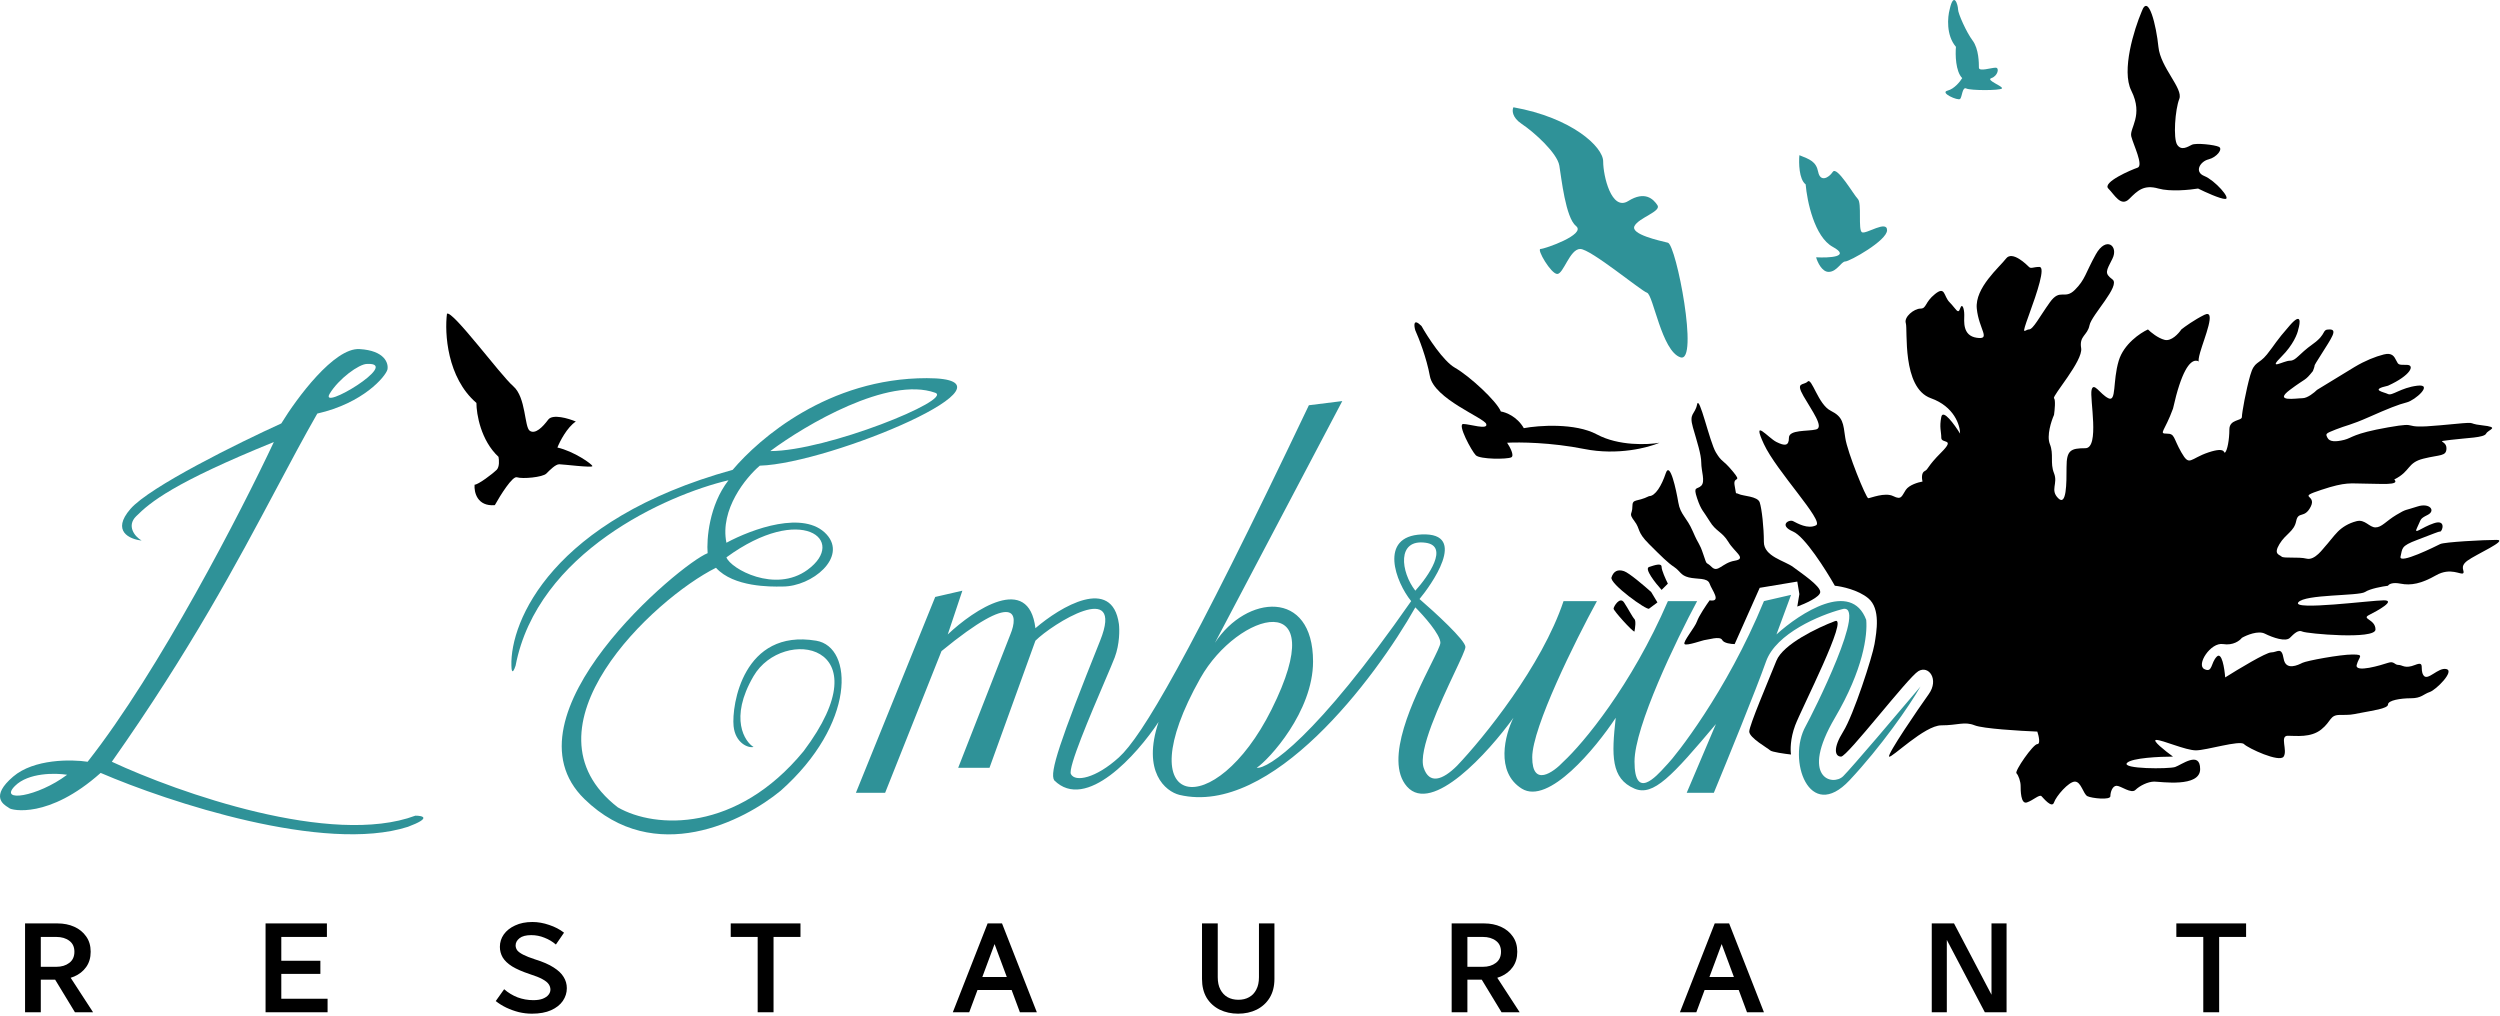
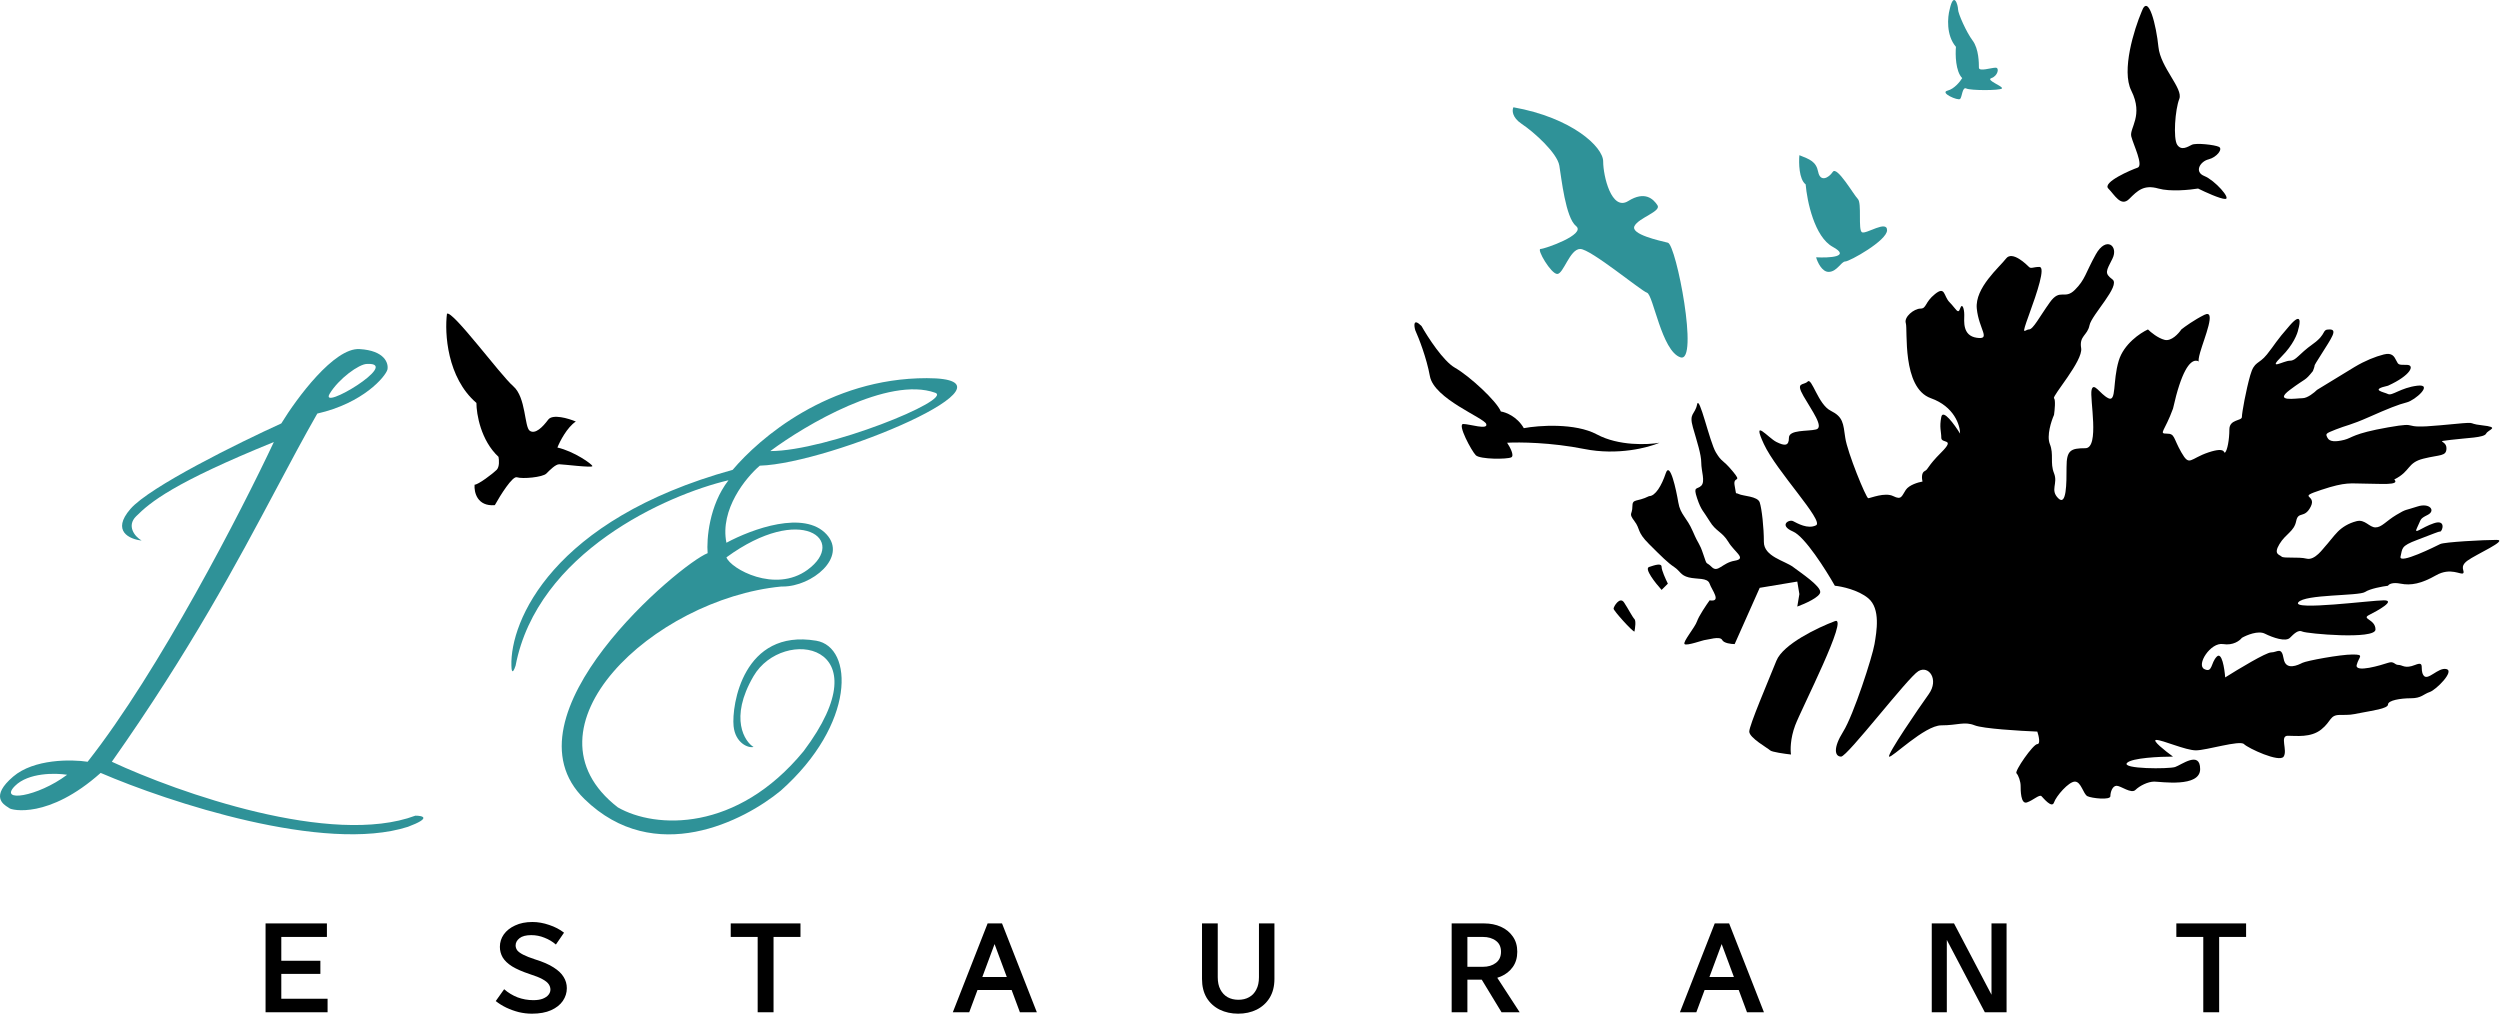
<svg xmlns="http://www.w3.org/2000/svg" width="1014" height="412" viewBox="0 0 1014 412" fill="none">
-   <path fill-rule="evenodd" clip-rule="evenodd" d="M379.327 242.12L347.153 321.563H359.007L381.867 264.093C412.347 239.077 413.193 249.162 409.807 257.332L388.64 311.422H401.34L419.967 259.868C426.74 253.107 456.373 234.513 446.213 259.868C429.785 300.865 425.611 313.394 427.587 316.492C440.456 329.339 461.171 306.069 469.92 292.828C463.146 313.112 472.742 321 478.386 322.408C515.64 331.198 557.691 275.362 574.06 246.345C577.446 249.726 584.22 257.332 584.22 260.713C584.22 261.751 582.636 264.93 580.436 269.348C573.676 282.921 561.092 308.189 570.673 319.028C580.833 330.522 603.693 305.224 613.853 291.138C610.466 297.899 606.402 313.112 617.24 319.873C628.077 326.634 647.155 303.533 655.339 291.138C653.646 306.351 653.345 315.76 662.959 319.873C670.559 323.124 678.199 314.802 695.979 293.673L684.126 321.563H695.133C700.495 308.604 712.235 279.813 716.299 268.319C720.363 256.825 738.313 249.444 746.779 247.19C758.633 242.965 734.876 290.099 732.386 294.519C724.766 308.041 733.767 333.953 750.166 316.492C762.866 302.97 774.437 286.349 778.952 278.461C769.921 289.166 751.012 311.421 747.626 314.802C743.392 319.028 729.846 315.647 744.239 291.138C755.754 271.531 757.504 257.614 756.939 251.416C750.843 235.189 730.128 248.599 720.533 257.332L726.459 241.274L715.453 243.81C700.213 280.996 679.046 307.196 676.506 309.731C676.226 310.011 675.843 310.434 675.384 310.942C671.673 315.044 662.959 324.677 662.959 308.886C662.959 294.688 679.893 259.586 688.359 243.81H676.506C661.605 278.292 642.075 301.561 634.173 308.886C629.939 313.394 621.473 319.366 621.473 307.196C621.473 295.026 638.971 259.868 647.719 243.81H634.173C625.367 270.178 601.717 299.308 590.993 310.576C585.066 316.492 579.704 318.183 577.446 311.422C575.097 304.387 584.155 285.152 589.924 272.899C592.473 267.488 594.38 263.439 594.38 262.403C594.38 259.699 581.962 248.317 575.753 242.965C579.986 237.894 596.073 215.92 576.6 216.765C559.032 217.528 566.157 236.204 572.366 243.81C533.758 299.251 514.229 311.985 509.713 311.422C514.793 308.041 532.573 288.603 532.573 268.319C532.573 238.69 505.48 241.274 492.78 260.713L544.426 162.676L530.88 164.366C481.773 267.474 463.146 298.744 453.833 307.196C444.436 315.723 436.053 317.338 434.36 313.957C433.09 311.422 442.297 289.87 448.052 276.401C449.97 271.911 451.505 268.319 452.14 266.629C454.172 261.22 454.115 255.36 453.833 253.106C451.124 233.499 430.127 246.064 419.967 254.797C417.257 232.485 395.131 247.19 384.407 257.332L390.333 239.584L379.327 242.12ZM574.054 239.584C579.417 233.668 587.77 221.498 578.288 220.146C566.434 218.456 568.128 231.978 574.054 239.584ZM486.854 275.08C502.097 248.027 541.047 237.049 515.748 287.758C492.82 333.716 456.376 329.169 486.854 275.08Z" fill="#2F9298" />
-   <path fill-rule="evenodd" clip-rule="evenodd" d="M207.427 270.009C206.863 251.98 224.022 210.849 297.174 190.566C307.898 177.889 335.951 153.379 375.914 153.379C419.093 153.379 336.967 188.03 308.18 188.875C302.536 193.665 291.924 206.623 294.634 220.146C305.076 214.511 326.23 206.835 335.274 216.765C343.74 226.062 329.347 237.894 317.494 237.894C317.332 237.894 317.113 237.897 316.841 237.901C312.838 237.964 297.536 238.202 290.4 230.288C265.001 242.965 209.121 295.364 250.607 327.479C265.847 336.212 298.867 337.621 325.96 304.66C358.98 260.713 317.494 253.952 305.64 274.235C295.557 291.491 302.254 300.998 305.64 302.97C303.383 303.533 298.221 301.28 297.544 294.519C296.697 286.067 301.407 254.938 331.04 259.868C346.28 262.403 347.127 293.673 316.647 320.718C301.972 332.832 265.566 351.859 237.061 324.099C202.347 290.293 276.007 228.597 287.014 224.371C286.551 218.737 287.596 204.933 295.48 194.791C270.363 200.707 217.926 224.033 209.121 270.009C207.766 274.066 207.427 271.7 207.427 270.009ZM312.419 182.959C326.812 172.254 360.34 152.533 379.305 159.295C386.925 162.012 335.279 182.959 312.419 182.959ZM294.639 226.061C296.332 230.675 314.371 240.717 327.526 231.122C343.97 219.127 324.93 203.919 294.639 226.061Z" fill="#2F9298" />
+   <path fill-rule="evenodd" clip-rule="evenodd" d="M207.427 270.009C206.863 251.98 224.022 210.849 297.174 190.566C307.898 177.889 335.951 153.379 375.914 153.379C419.093 153.379 336.967 188.03 308.18 188.875C302.536 193.665 291.924 206.623 294.634 220.146C305.076 214.511 326.23 206.835 335.274 216.765C343.74 226.062 329.347 237.894 317.494 237.894C317.332 237.894 317.113 237.897 316.841 237.901C265.001 242.965 209.121 295.364 250.607 327.479C265.847 336.212 298.867 337.621 325.96 304.66C358.98 260.713 317.494 253.952 305.64 274.235C295.557 291.491 302.254 300.998 305.64 302.97C303.383 303.533 298.221 301.28 297.544 294.519C296.697 286.067 301.407 254.938 331.04 259.868C346.28 262.403 347.127 293.673 316.647 320.718C301.972 332.832 265.566 351.859 237.061 324.099C202.347 290.293 276.007 228.597 287.014 224.371C286.551 218.737 287.596 204.933 295.48 194.791C270.363 200.707 217.926 224.033 209.121 270.009C207.766 274.066 207.427 271.7 207.427 270.009ZM312.419 182.959C326.812 172.254 360.34 152.533 379.305 159.295C386.925 162.012 335.279 182.959 312.419 182.959ZM294.639 226.061C296.332 230.675 314.371 240.717 327.526 231.122C343.97 219.127 324.93 203.919 294.639 226.061Z" fill="#2F9298" />
  <path d="M617.226 50.272C613.162 47.567 613.275 44.637 613.84 43.51C637.545 47.736 650.246 59.568 650.246 65.484C650.246 71.4 653.633 85.768 660.406 81.542C667.18 77.316 670.566 80.697 672.259 83.232C673.953 85.768 664.64 88.303 662.946 91.684C661.253 95.064 673.106 97.6 676.493 98.445C679.879 99.29 689.193 147.463 681.573 144.928C673.953 142.392 670.566 119.573 668.026 118.728C665.486 117.883 645.166 100.98 640.933 100.98C636.7 100.98 634.16 111.122 631.62 111.122C629.08 111.122 623.153 100.98 624.846 100.98C626.54 100.98 643.473 95.064 639.24 91.684C635.006 88.303 633.313 72.245 632.466 67.174C631.62 62.103 622.306 53.652 617.226 50.272Z" fill="#2F9298" />
  <path d="M732.373 74.781C729.663 72.752 729.55 66.047 729.833 62.949C734.066 64.639 736.606 65.484 737.453 69.71C738.299 73.936 741.686 72.245 743.379 69.71C745.073 67.174 751.846 79.006 753.539 80.697C755.233 82.387 753.539 93.374 755.233 94.219C756.926 95.064 765.393 89.148 765.393 93.374C765.393 97.6 750.153 106.051 748.459 106.051C746.766 106.051 745.073 110.277 741.686 110.277C738.977 110.277 737.17 106.333 736.606 104.361C741.968 104.643 750.83 104.192 743.379 100.135C735.929 96.078 732.937 81.542 732.373 74.781Z" fill="#2F9298" />
  <path d="M793.332 19.001C789.268 14.268 789.946 6.887 790.792 3.788C792.486 -3.818 794.179 2.098 794.179 3.788C794.179 5.479 797.566 13.085 800.106 16.466C802.646 19.846 802.646 25.762 802.646 27.453C802.646 29.143 807.726 27.453 809.419 27.453C811.112 27.453 810.266 30.833 807.726 31.678C805.186 32.523 812.806 35.059 811.959 35.904C811.112 36.749 799.259 36.749 797.566 35.904C795.872 35.059 795.872 39.285 795.026 40.13C794.179 40.975 786.559 37.594 789.946 36.749C792.655 36.073 795.026 33.087 795.872 31.678C793.163 28.974 793.05 22.1 793.332 19.001Z" fill="#2F9298" />
  <path d="M864.449 36.749C860.385 28.636 865.578 11.958 868.682 4.634C871.425 -2.973 874.609 10.55 875.456 19.001C876.302 27.452 885.616 35.904 883.922 40.13C882.229 44.355 881.382 56.188 883.076 58.723C884.769 61.258 887.309 59.568 889.002 58.723C890.696 57.878 898.316 58.723 900.009 59.568C901.702 60.413 899.162 63.794 895.776 64.639C892.389 65.484 889.849 69.71 894.082 71.4C898.316 73.09 905.089 80.697 902.549 80.697C900.517 80.697 894.365 77.879 891.542 76.471C888.156 77.034 880.197 77.823 875.456 76.471C869.529 74.781 866.989 77.316 863.602 80.697C860.216 84.077 857.676 79.006 855.136 76.471C852.596 73.936 864.449 68.865 866.989 68.019C869.529 67.174 865.296 58.723 864.449 55.342C863.602 51.962 869.529 46.891 864.449 36.749Z" fill="black" />
  <path d="M590.119 149.154C585.378 146.449 579.112 136.758 576.572 132.251C573.186 128.87 573.468 131.969 574.032 133.941C575.444 137.04 578.604 145.097 579.959 152.534C581.652 161.831 601.972 169.437 602.819 171.973C603.666 174.508 596.046 171.973 593.506 171.973C590.966 171.973 596.892 182.959 598.586 184.65C600.279 186.34 611.286 186.34 612.979 185.495C614.334 184.819 612.415 181.269 611.286 179.579C616.083 179.297 629.066 179.41 642.612 182.114C656.159 184.819 668.577 181.551 673.092 179.579C668.294 180.424 656.498 180.931 647.692 176.198C638.887 171.465 623.986 172.536 618.059 173.663C615.35 168.93 610.721 167.183 608.746 166.902C607.052 162.676 596.046 152.534 590.119 149.154Z" fill="black" />
  <path d="M826.337 301.806C827.692 301.806 826.902 298.425 826.337 296.735C819.282 296.453 804.326 295.552 800.94 294.2C796.706 292.51 794.166 294.2 787.393 294.2C780.62 294.2 767.073 307.722 766.226 306.877C765.38 306.032 778.08 287.439 782.313 281.523C786.546 275.607 782.313 269.691 778.08 272.226C773.846 274.761 749.293 306.877 746.753 306.877C744.213 306.877 743.366 303.496 747.6 296.735C751.833 289.974 759.453 266.31 760.3 261.239C761.146 256.168 762.84 246.872 757.755 242.646C753.687 239.265 747.032 237.857 744.213 237.575C740.542 231.096 732.017 217.63 727.28 215.601C721.358 213.066 725.588 210.53 727.28 211.376C728.972 212.221 733.201 214.756 736.594 213.066C739.987 211.376 720.507 191.092 715.427 180.105C710.347 169.118 717.121 177.57 720.507 179.26C723.894 180.95 725.587 180.95 725.587 177.57C725.587 174.189 733.201 175.034 736.594 174.189C739.987 173.344 734.895 166.583 731.508 160.667C728.121 154.751 731.508 156.441 733.201 154.751C734.895 153.061 737.435 164.047 742.515 166.583C747.595 169.118 747.595 171.654 748.441 177.57C749.288 183.486 756.908 202.079 757.755 202.079C758.601 202.079 764.528 199.544 767.915 201.234C771.301 202.924 771.301 201.234 772.995 198.698C774.349 196.67 778.074 195.6 779.768 195.318C779.487 194.191 779.263 191.768 780.614 191.092C782.304 190.247 781.461 189.402 787.388 183.486C793.314 177.57 787.388 180.105 787.388 177.57C787.388 175.035 786.541 173.344 787.388 169.118C788.065 165.738 792.753 172.217 795.012 175.879C795.012 172.499 792.641 164.892 783.155 161.512C771.297 157.286 773.845 133.622 772.999 131.087C772.152 128.551 776.385 125.171 778.925 125.171C781.465 125.171 780.619 122.635 784.852 119.255C789.085 115.874 788.239 120.1 790.779 122.635C793.319 125.171 794.165 127.706 795.012 125.171C795.859 122.635 796.708 125.171 796.708 127.706C796.708 130.241 795.861 136.158 801.787 137.003C807.714 137.848 802.631 133.622 801.785 125.171C800.938 116.719 811.098 108.268 813.638 104.887C816.178 101.507 822.104 107.422 822.951 108.268C823.798 109.113 824.645 108.268 827.185 108.268C829.725 108.268 826.338 118.41 822.951 127.706C819.565 137.003 821.258 133.622 822.951 133.622C824.645 133.622 827.185 128.551 831.418 122.635C835.651 116.719 837.345 121.79 841.578 117.564C845.811 113.339 845.811 110.803 850.045 103.197C854.278 95.591 859.358 99.816 856.818 104.887C854.278 109.958 853.431 110.803 856.818 113.339C860.204 115.874 848.351 127.706 847.505 131.932C846.658 136.157 843.271 136.157 844.118 141.228C844.964 146.299 832.265 160.667 833.111 161.512C833.789 162.188 833.393 166.301 833.111 168.273C831.982 170.808 830.063 176.725 831.418 180.105C833.111 184.331 831.418 187.711 833.111 191.937C834.805 196.163 831.418 198.698 834.805 202.079C838.191 205.459 838.191 196.163 838.191 189.402C838.191 182.64 839.885 181.795 845.811 181.795C851.738 181.795 847.505 161.512 848.351 158.131C849.198 154.751 851.738 159.822 855.124 161.512C858.511 163.202 856.818 154.751 859.358 146.299C861.39 139.538 868.107 135.031 871.211 133.622C872.34 134.749 875.275 137.172 877.984 137.848C880.694 138.524 883.629 135.312 884.758 133.622C886.169 132.495 890.007 129.734 894.071 127.706C899.151 125.171 894.071 137.003 892.378 142.919C891.742 145.138 891.703 146.168 891.768 146.589C891.834 147.018 892.008 146.812 891.768 146.589C891.616 146.448 891.299 146.299 890.684 146.299C888.144 146.299 884.758 150.525 881.371 165.738C877.984 175.034 875.444 175.879 878.831 175.879C882.218 175.879 881.371 177.57 884.758 183.486C888.144 189.402 888.144 186.021 895.764 183.486C903.384 180.95 901.691 184.331 902.538 183.486C903.384 182.641 904.231 178.415 904.231 174.189C904.231 169.964 909.311 170.808 909.311 169.118C909.311 167.428 911.004 158.131 912.698 152.215C914.391 146.299 916.084 147.99 919.471 143.764C922.858 139.538 922.858 138.693 928.784 131.932C933.526 126.523 933.018 130.805 932.171 133.622C931.889 135.312 930.139 139.876 925.398 144.609C919.471 150.525 926.244 146.299 928.784 146.299C931.324 146.299 932.171 143.764 938.098 139.538C944.024 135.312 941.484 133.622 944.871 133.622C948.258 133.622 945.718 137.003 941.484 143.764C937.251 150.525 939.791 146.299 938.098 150.525C934.711 154.751 935.558 153.06 928.784 158.131C922.011 163.202 931.324 161.512 933.864 161.512C935.896 161.512 938.662 159.258 939.791 158.131C943.46 155.878 951.644 150.863 955.031 148.835C959.264 146.299 963.497 144.609 966.884 143.764C970.271 142.919 971.117 144.609 971.964 146.299C972.811 147.99 972.811 147.99 976.197 147.99C979.584 147.99 977.891 152.215 968.577 156.441C960.957 158.132 966.884 158.976 968.577 159.822C970.271 160.667 973.658 157.286 980.431 156.441C987.204 155.596 979.584 162.357 976.197 163.202C972.811 164.047 968.578 165.738 960.958 169.118C953.338 172.499 951.644 172.499 947.411 174.189C943.178 175.88 943.178 175.879 944.024 177.57C944.871 179.26 947.411 179.26 950.798 178.415C954.184 177.57 954.184 175.879 968.577 173.344C982.971 170.809 971.964 174.189 989.744 172.499C1007.52 170.809 999.057 171.654 1006.68 172.499C1014.3 173.344 1009.22 174.189 1008.37 175.879C1007.52 177.57 1000.75 177.57 993.977 178.415C987.204 179.26 992.284 178.415 992.284 181.795C992.284 185.176 989.744 184.331 982.971 186.021C976.197 187.711 977.891 191.092 971.117 194.473C973.658 197.008 965.191 196.163 959.264 196.163C953.337 196.163 951.644 195.318 941.484 198.698C931.324 202.079 939.791 200.389 937.251 205.46C934.711 210.53 932.171 207.15 931.324 211.376C930.478 215.601 927.091 216.446 924.551 220.672C922.011 224.898 924.551 224.898 925.398 225.743C926.244 226.588 932.171 225.743 935.558 226.588C938.944 227.433 942.331 222.362 943.178 221.517C944.024 220.672 946.564 217.292 948.258 215.601C949.951 213.911 952.491 212.221 955.878 211.376C959.264 210.531 960.958 213.911 963.498 213.911C966.038 213.911 967.731 211.376 971.964 208.84C976.198 206.305 975.351 207.15 980.431 205.46C985.511 203.769 988.051 207.15 984.664 208.84C981.277 210.53 982.124 210.53 980.431 213.911C978.737 217.292 982.124 213.911 987.204 212.221C992.284 210.53 990.591 215.601 989.744 215.601C988.897 215.601 987.204 216.446 980.431 218.982C973.658 221.517 974.504 222.362 973.658 225.743C972.811 229.124 988.051 221.517 989.744 220.672C991.437 219.827 1007.52 218.982 1012.6 218.982C1017.68 218.982 1004.14 224.898 1000.75 227.433C997.364 229.969 999.904 231.659 999.057 232.504C998.211 233.349 993.977 229.969 988.051 233.349C982.124 236.73 977.891 237.575 973.658 236.73C970.271 236.054 968.86 237.012 968.577 237.575C966.32 237.857 961.296 238.758 959.264 240.11C956.724 241.801 934.711 240.956 932.171 244.336C929.631 247.717 961.804 243.491 966.884 243.491C971.964 243.491 964.344 247.717 960.958 249.407C957.571 251.097 963.498 251.097 963.498 255.323C963.498 259.549 935.558 257.013 933.864 256.168C932.171 255.323 930.478 257.013 928.784 258.704C927.091 260.394 922.011 258.704 918.624 257.013C915.915 255.661 911.287 257.577 909.311 258.704C908.464 259.83 905.755 261.915 901.691 261.239C896.611 260.394 890.684 269.69 894.071 271.381C897.458 273.071 896.611 268.845 899.151 266.31C901.183 264.281 902.255 271.099 902.538 274.761C907.9 271.381 919.132 264.62 921.164 264.62C923.704 264.62 925.398 262.084 926.244 267.155C927.091 272.226 932.171 269.69 933.864 268.845C935.558 268 949.104 265.465 954.184 265.465C959.264 265.465 956.724 266.31 955.878 269.69C955.031 273.071 966.037 269.69 968.577 268.845C971.117 268 971.118 269.69 972.811 269.69C974.504 269.69 975.351 271.381 979.584 269.69C983.817 268 981.277 271.381 982.971 273.916C984.664 276.452 988.897 270.536 992.284 271.381C995.671 272.226 988.051 279.832 985.511 280.677C982.971 281.522 982.124 283.213 977.891 283.213C973.657 283.213 968.577 284.058 968.577 285.748C968.577 287.438 961.804 288.284 957.571 289.129C953.337 289.974 953.337 289.974 949.104 289.974C944.871 289.974 945.718 292.509 941.484 295.89C937.251 299.271 931.324 298.425 927.938 298.425C924.551 298.425 927.938 304.341 926.244 306.877C924.551 309.412 911.851 303.496 910.158 301.806C908.464 300.116 894.918 304.341 890.684 304.341C886.451 304.341 877.138 300.116 874.598 300.116C872.566 300.116 878.267 304.623 881.371 306.877C876.009 306.877 864.776 307.384 862.744 309.412C860.204 311.948 879.678 311.948 882.218 311.103C884.758 310.257 892.378 304.341 892.378 311.948C892.378 319.554 876.291 317.019 873.751 317.019C871.211 317.019 867.824 318.709 866.131 320.399C864.438 322.089 860.205 318.709 858.511 318.709C856.818 318.709 855.971 321.244 855.971 322.935C855.971 324.625 848.351 323.78 846.658 322.935C844.965 322.089 844.118 317.019 841.578 317.019C839.038 317.019 833.958 322.935 833.111 325.47C832.265 328.005 828.878 323.78 828.031 322.935C827.185 322.089 824.645 324.625 822.105 325.47C819.565 326.315 819.565 320.399 819.565 318.709C819.565 317.019 818.717 314.483 817.87 313.638C817.024 312.793 824.644 301.806 826.337 301.806Z" fill="black" />
  <path d="M720.506 268C723.216 261.239 737.44 254.478 744.213 251.943C750.197 249.407 730.666 287.439 728.126 294.2C726.094 299.609 726.151 304.342 726.433 306.032C723.893 305.75 718.644 305.018 717.966 304.342C717.12 303.496 709.5 299.271 709.5 296.735C709.5 294.199 717.12 276.452 720.506 268Z" fill="black" />
  <path d="M654.467 246.872C654.467 247.717 662.087 256.168 662.933 256.168C663.215 254.76 663.611 251.773 662.933 251.097C662.087 250.252 660.393 246.872 658.7 244.336C657.007 241.801 654.467 246.027 654.467 246.872Z" fill="black" />
-   <path d="M653.62 234.194C652.773 236.73 668.013 247.717 668.86 246.872L672.252 244.336L669.712 240.111C666.89 237.575 660.736 232.335 658.7 231.659C656.154 230.814 654.467 231.659 653.62 234.194Z" fill="black" />
  <path d="M668.86 229.969C666.823 230.645 671.402 236.448 673.946 239.265L676.486 236.73C675.639 235.04 673.946 231.321 673.946 229.969C673.946 228.28 671.411 229.122 668.868 229.966L668.86 229.969Z" fill="black" />
  <path d="M688.339 251.943C689.016 249.914 692.008 245.463 693.419 243.491C698.499 244.336 694.266 239.265 693.419 236.73C692.572 234.194 688.339 235.04 684.952 234.194C681.566 233.349 681.566 231.659 679.026 229.969C676.494 228.284 673.963 225.76 668.911 220.723L668.86 220.672C663.774 215.601 665.479 214.756 662.933 211.376C660.388 207.995 662.092 208.84 662.092 205.46C662.092 202.079 663.786 203.769 668.86 201.234C671.394 201.234 673.946 197.008 675.639 191.937C677.332 186.866 679.872 198.698 680.719 203.769C681.566 208.84 684.106 209.685 686.646 215.601C689.186 221.517 689.186 219.827 690.879 224.898C692.572 229.969 691.725 227.433 694.265 229.969C696.805 232.504 698.499 228.278 703.579 227.433C708.659 226.588 703.579 224.053 701.039 219.827C698.499 215.601 695.959 215.601 693.419 211.376C690.879 207.15 690.032 207.15 688.339 202.079C686.646 197.008 688.339 198.698 690.032 197.008C691.726 195.318 690.032 191.092 690.032 187.711C690.032 184.331 688.339 179.26 686.646 173.344C684.952 167.428 687.492 168.273 688.339 164.047C689.186 159.822 693.419 179.26 695.959 183.486C698.499 187.711 698.499 186.021 702.732 191.092C706.965 196.163 702.732 192.782 703.579 197.008C704.425 201.234 703.579 199.544 705.272 200.389C706.965 201.234 712.892 201.234 713.739 203.769C714.585 206.305 715.427 213.911 715.427 219.827C715.427 225.743 723.899 227.433 727.28 229.969C730.661 232.504 738.292 237.575 738.292 240.111C738.292 242.139 732.083 244.9 728.979 246.027L729.825 240.956L728.979 235.885L713.739 238.42L703.579 261.239C702.168 261.239 699.176 260.901 698.499 259.549C697.652 257.859 692.572 259.549 691.726 259.549C690.879 259.549 684.106 262.084 683.259 261.239C682.412 260.394 687.492 254.478 688.339 251.943Z" fill="black" />
  <path d="M193.236 163.427C181.292 153.175 180.296 135.032 181.292 127.242C183.532 125.734 202.941 152.119 208.166 156.643C213.392 161.166 212.645 173.228 214.885 174.735C217.124 176.243 220.111 173.228 222.35 170.212C224.142 167.8 230.562 169.71 233.548 170.966C229.965 173.378 227.078 179.007 226.083 181.52C232.801 183.028 240.267 188.305 240.267 189.059C240.267 189.813 228.322 188.305 226.829 188.305C225.336 188.305 223.097 190.567 221.604 192.074C220.111 193.582 211.899 194.336 209.659 193.582C207.868 192.979 202.941 200.869 200.701 204.89C193.535 205.493 192.241 199.613 192.489 196.597C193.982 196.597 199.955 192.074 201.448 190.567C202.642 189.36 202.443 186.546 202.194 185.29C195.028 178.655 193.236 167.951 193.236 163.427Z" fill="black" />
  <path fill-rule="evenodd" clip-rule="evenodd" d="M57.438 219.244C52.654 218.741 45.05 215.474 52.906 206.426C60.761 197.379 96.971 179.535 114.094 171.743C120.388 161.439 135.545 140.981 145.818 141.584C156.09 142.188 157.651 147.365 157.148 149.878C156.392 152.715 147.32 163.521 128.693 167.747C123.244 177.266 117.855 187.393 112.047 198.309C96.197 228.097 77.223 263.758 45.358 308.967C72.298 321.534 134.636 343.5 168.475 330.833C171.496 330.833 175.122 331.737 165.453 335.357C131.615 346.214 68.267 325.304 40.823 313.491C19.674 332.341 4.57 328.571 3.815 327.817C3.725 327.727 3.526 327.604 3.265 327.443C1.343 326.255 -3.984 322.965 5.326 314.999C13.785 307.761 28.993 307.962 35.539 308.967C64.544 272.173 97.98 207.18 111.072 179.283C70.284 195.871 60.955 203.675 55.178 209.442C51.401 213.212 54.419 217.485 57.438 219.244ZM148.831 147.616C145.626 147.616 137.35 153.648 133.725 159.68C129.193 167.219 163.183 146.862 148.831 147.616ZM27.227 314.245C22.443 313.491 11.516 313.34 6.078 318.769C-0.72 325.555 15.142 323.293 27.227 314.245Z" fill="#2F9298" />
-   <path d="M10.164 410.574V374.537H16.547V410.574H10.164ZM13.302 397.36V392.138H22.822C24.95 392.138 26.699 391.615 28.069 390.571C29.475 389.526 30.179 388.011 30.179 386.027C30.179 384.077 29.493 382.597 28.123 381.587C26.753 380.543 24.986 380.021 22.822 380.021H13.302V374.537H23.309C25.833 374.537 28.105 374.989 30.125 375.895C32.144 376.8 33.749 378.106 34.939 379.812C36.165 381.518 36.778 383.59 36.778 386.027C36.778 388.464 36.165 390.536 34.939 392.242C33.749 393.913 32.144 395.184 30.125 396.055C28.105 396.925 25.833 397.36 23.309 397.36H13.302ZM21.199 395.428H27.907L37.752 410.574H30.395L21.199 395.428Z" fill="black" />
  <path d="M107.712 410.574V374.537H114.095V410.574H107.712ZM110.849 410.574V405.09H132.865V410.574H110.849ZM110.849 395.01V389.683H129.944V395.01H110.849ZM110.849 380.021V374.537H132.595V380.021H110.849Z" fill="black" />
  <path d="M201.075 406.03L204.483 401.225C206.07 402.618 207.873 403.715 209.893 404.516C211.948 405.282 214.094 405.665 216.33 405.665C217.844 405.665 219.106 405.473 220.116 405.09C221.162 404.672 221.937 404.15 222.442 403.523C222.983 402.862 223.254 402.148 223.254 401.382C223.254 400.616 223.019 399.885 222.55 399.188C222.082 398.492 221.234 397.813 220.008 397.151C218.818 396.49 217.123 395.811 214.923 395.115C211.894 394.105 209.496 393.06 207.729 391.981C205.962 390.867 204.682 389.648 203.888 388.325C203.131 387.002 202.752 385.574 202.752 384.042C202.752 382.197 203.275 380.525 204.321 379.028C205.403 377.496 206.936 376.278 208.919 375.372C210.902 374.432 213.246 373.962 215.951 373.962C218.187 373.962 220.459 374.363 222.767 375.163C225.075 375.929 227.076 376.974 228.771 378.297L225.471 383.102C224.101 381.918 222.55 380.996 220.819 380.334C219.125 379.638 217.339 379.289 215.464 379.289C213.337 379.289 211.75 379.707 210.704 380.543C209.658 381.379 209.135 382.353 209.135 383.468C209.135 384.164 209.352 384.826 209.784 385.452C210.253 386.044 211.065 386.636 212.219 387.228C213.373 387.82 214.959 388.447 216.979 389.108C220.152 390.083 222.677 391.18 224.552 392.399C226.427 393.582 227.779 394.871 228.609 396.264C229.474 397.656 229.907 399.171 229.907 400.807C229.907 402.653 229.366 404.376 228.284 405.978C227.202 407.545 225.616 408.798 223.524 409.738C221.433 410.678 218.836 411.149 215.735 411.149C213.968 411.149 212.201 410.94 210.434 410.522C208.666 410.069 206.972 409.46 205.349 408.694C203.762 407.928 202.338 407.04 201.075 406.03Z" fill="black" />
  <path d="M296.383 380.021V374.537H324.674V380.021H296.383ZM307.31 410.574V374.537H313.747V410.574H307.31Z" fill="black" />
  <path d="M386.463 410.574L400.581 374.537H403.881L404.314 380.438L393.116 410.574H386.463ZM394.252 401.539V396.264H412.914V401.539H394.252ZM402.475 380.438L402.691 374.537H406.423L420.542 410.574H413.672L402.475 380.438Z" fill="black" />
  <path d="M487.535 397.047V374.537H493.918V396.368C493.918 398.353 494.279 400.024 495 401.382C495.722 402.74 496.695 403.767 497.921 404.463C499.184 405.16 500.644 405.508 502.303 405.508C503.962 405.508 505.404 405.16 506.63 404.463C507.893 403.767 508.866 402.74 509.551 401.382C510.273 400.024 510.633 398.353 510.633 396.368V374.537H516.908V397.047C516.908 400.041 516.259 402.601 514.961 404.725C513.662 406.814 511.895 408.415 509.66 409.529C507.46 410.609 504.971 411.149 502.195 411.149C499.454 411.149 496.966 410.609 494.73 409.529C492.494 408.415 490.727 406.814 489.429 404.725C488.166 402.601 487.535 400.041 487.535 397.047Z" fill="black" />
  <path d="M588.793 410.574V374.537H595.176V410.574H588.793ZM591.931 397.36V392.138H601.451C603.579 392.138 605.328 391.615 606.698 390.571C608.105 389.526 608.808 388.011 608.808 386.027C608.808 384.077 608.123 382.597 606.752 381.587C605.382 380.543 603.615 380.021 601.451 380.021H591.931V374.537H601.938C604.462 374.537 606.734 374.989 608.754 375.895C610.773 376.8 612.378 378.106 613.568 379.812C614.794 381.518 615.407 383.59 615.407 386.027C615.407 388.464 614.794 390.536 613.568 392.242C612.378 393.913 610.773 395.184 608.754 396.055C606.734 396.925 604.462 397.36 601.938 397.36H591.931ZM599.828 395.428H606.536L616.381 410.574H609.024L599.828 395.428Z" fill="black" />
  <path d="M681.377 410.574L695.495 374.537H698.795L699.228 380.438L688.031 410.574H681.377ZM689.167 401.539V396.264H707.829V401.539H689.167ZM697.389 380.438L697.605 374.537H701.337L715.456 410.574H708.586L697.389 380.438Z" fill="black" />
  <path d="M783.519 410.574V374.537H789.631V410.574H783.519ZM786.115 374.537H792.552L811.485 410.574H805.048L786.115 374.537ZM807.753 410.574V374.537H813.865V410.574H807.753Z" fill="black" />
  <path d="M882.725 380.021V374.537H911.015V380.021H882.725ZM893.651 410.574V374.537H900.089V410.574H893.651Z" fill="black" />
</svg>